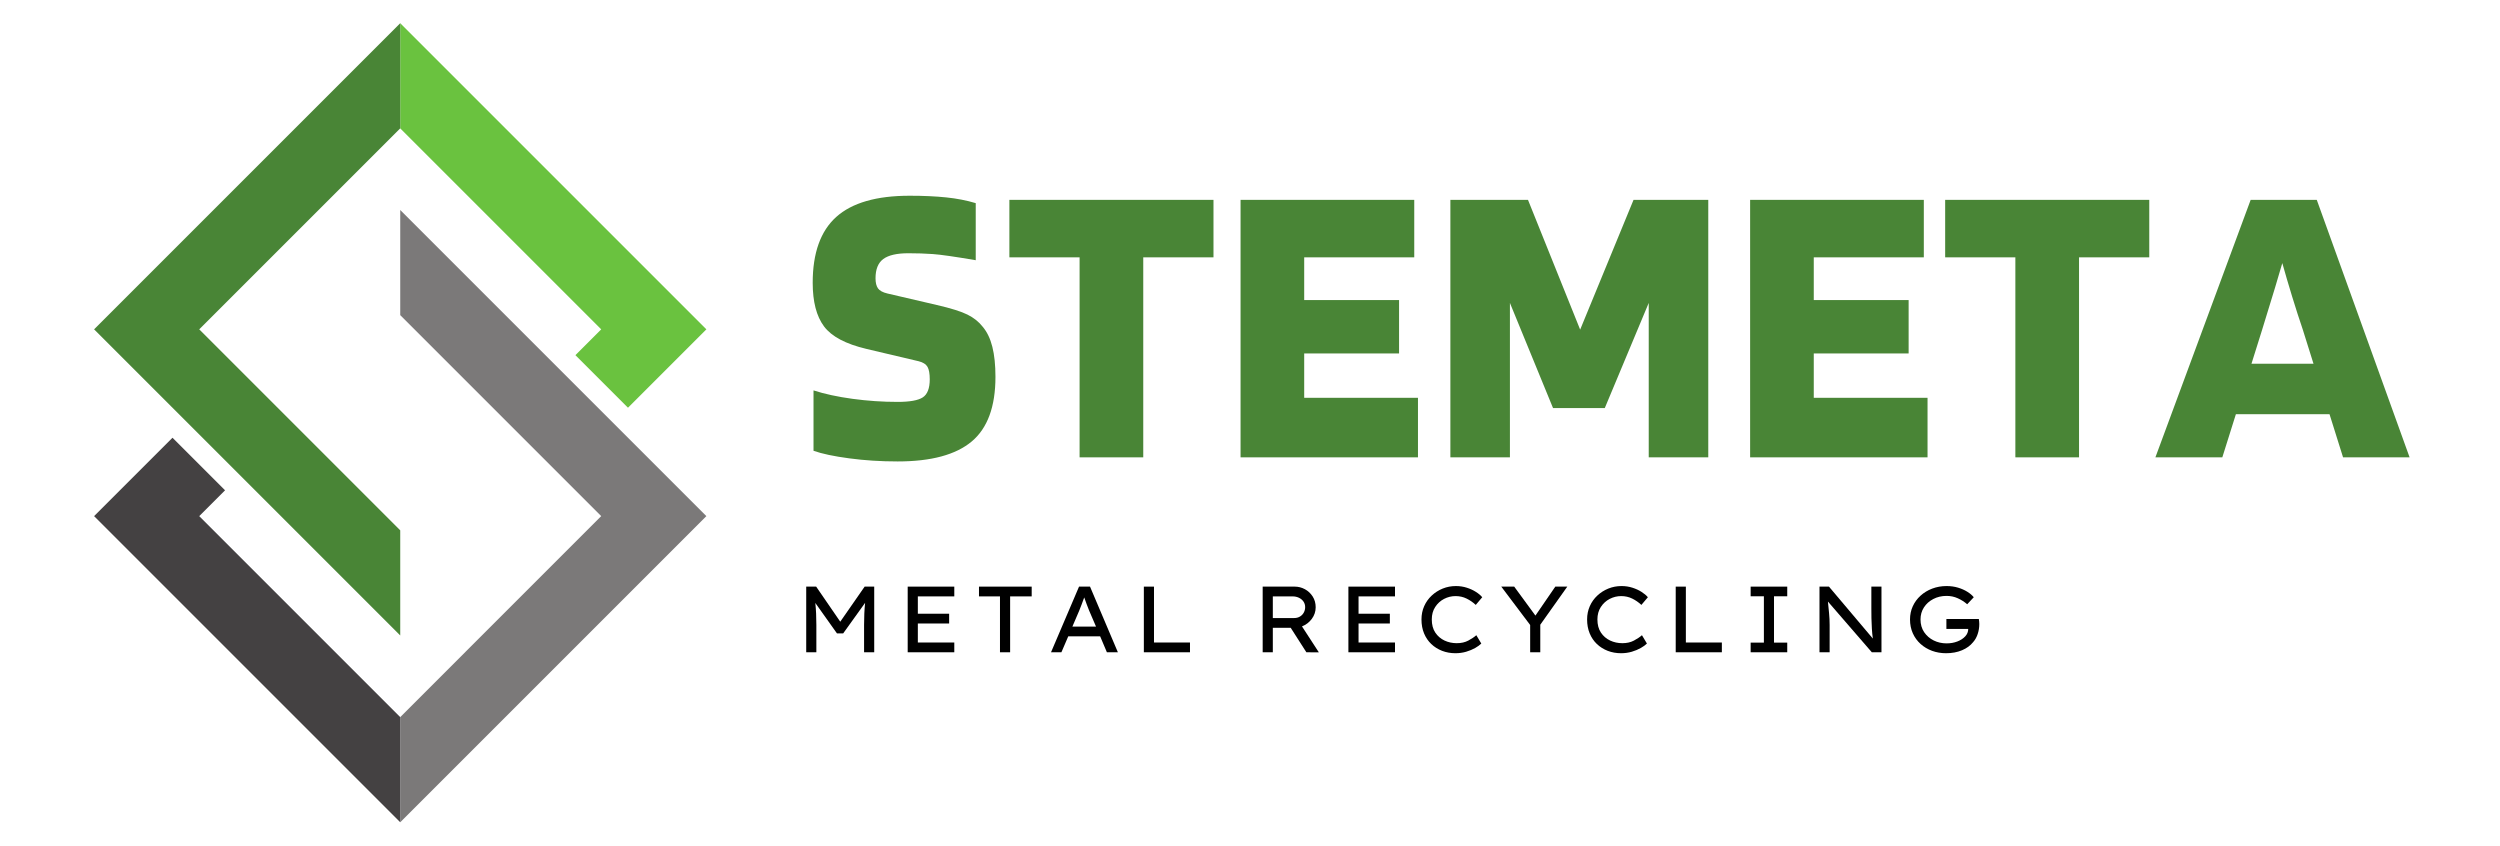
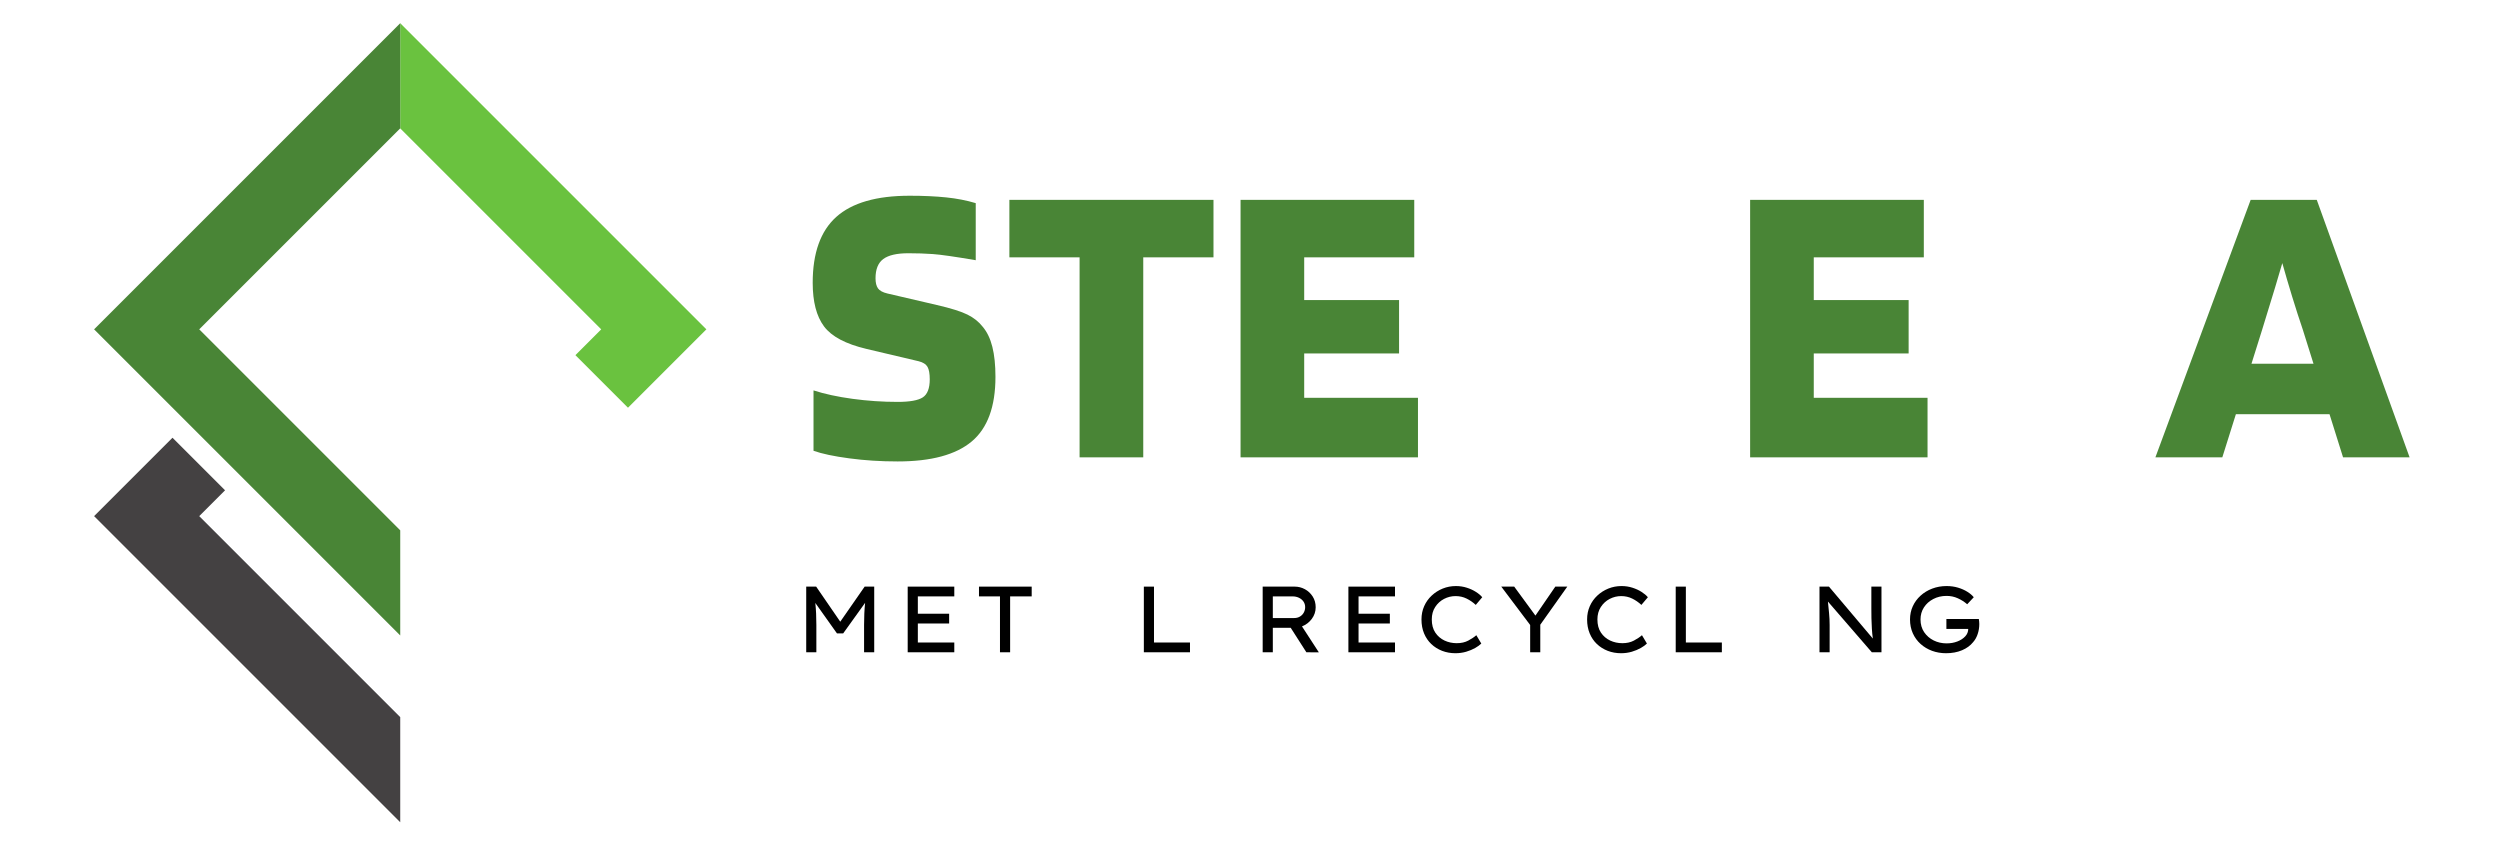
<svg xmlns="http://www.w3.org/2000/svg" width="1920" zoomAndPan="magnify" viewBox="0 0 1440 487.5" height="650" preserveAspectRatio="xMidYMid meet" version="1.0">
  <defs>
    <g />
    <clipPath id="c5ae9e0bd9">
-       <path d="M 230 120 L 406.941 120 L 406.941 474 L 230 474 Z M 230 120 " clip-rule="nonzero" />
-     </clipPath>
+       </clipPath>
    <clipPath id="82918b8f2b">
      <path d="M 230 13.371 L 406.941 13.371 L 406.941 235 L 230 235 Z M 230 13.371 " clip-rule="nonzero" />
    </clipPath>
    <clipPath id="382651c54a">
      <path d="M 54 13.371 L 231 13.371 L 231 367 L 54 367 Z M 54 13.371 " clip-rule="nonzero" />
    </clipPath>
  </defs>
  <g clip-path="url(#c5ae9e0bd9)">
-     <path fill="#7b7979" d="M 230.535 120.957 L 230.535 181.516 L 346.297 297.281 L 275.789 367.793 L 230.535 413.059 L 230.535 473.621 L 406.871 297.285 L 362.465 252.883 L 230.535 120.957 " fill-opacity="1" fill-rule="nonzero" />
+     <path fill="#7b7979" d="M 230.535 120.957 L 230.535 181.516 L 346.297 297.281 L 275.789 367.793 L 230.535 473.621 L 406.871 297.285 L 362.465 252.883 L 230.535 120.957 " fill-opacity="1" fill-rule="nonzero" />
  </g>
  <path fill="#444142" d="M 185.266 367.793 L 114.762 297.285 L 129.629 282.418 L 99.352 252.137 L 98.605 252.879 L 98.605 252.883 L 54.199 297.285 L 230.535 473.621 L 230.535 413.059 L 185.266 367.793 " fill-opacity="1" fill-rule="nonzero" />
  <g clip-path="url(#82918b8f2b)">
    <path fill="#6ac23f" d="M 275.773 119.184 L 346.297 189.707 L 331.438 204.57 L 361.719 234.848 L 362.465 234.109 L 406.871 189.703 L 230.535 13.367 L 230.535 73.945 L 275.773 119.184 " fill-opacity="1" fill-rule="nonzero" />
  </g>
  <g clip-path="url(#382651c54a)">
    <path fill="#498536" d="M 114.762 189.703 L 230.523 73.941 L 230.535 73.945 L 230.535 13.367 L 54.199 189.703 L 98.605 234.109 L 230.535 366.031 L 230.535 305.473 L 114.762 189.703 " fill-opacity="1" fill-rule="nonzero" />
  </g>
  <g fill="#000000" fill-opacity="1">
    <g transform="translate(457.254, 375.709)">
      <g>
        <path d="M 12.859 -37.812 L 26.734 -17.609 L 40.781 -37.812 L 46.297 -37.812 L 46.297 0 L 40.453 0 L 40.453 -15.719 C 40.453 -18.02 40.5 -20.207 40.594 -22.281 C 40.688 -24.352 40.836 -26.414 41.047 -28.469 L 28.406 -10.859 L 24.844 -10.859 L 12.375 -28.406 C 12.582 -26.352 12.734 -24.301 12.828 -22.25 C 12.922 -20.195 12.969 -18.02 12.969 -15.719 L 12.969 0 L 7.125 0 L 7.125 -37.812 Z M 12.859 -37.812 " />
      </g>
    </g>
  </g>
  <g fill="#000000" fill-opacity="1">
    <g transform="translate(515.705, 375.709)">
      <g>
        <path d="M 7.125 -37.812 L 33.969 -37.812 L 33.969 -32.188 L 12.969 -32.188 L 12.969 -22.203 L 31 -22.203 L 31 -16.578 L 12.969 -16.578 L 12.969 -5.625 L 33.969 -5.625 L 33.969 0 L 7.125 0 Z M 7.125 -37.812 " />
      </g>
    </g>
  </g>
  <g fill="#000000" fill-opacity="1">
    <g transform="translate(560.597, 375.709)">
      <g>
        <path d="M 15.391 0 L 15.391 -32.188 L 3.297 -32.188 L 3.297 -37.812 L 33.656 -37.812 L 33.656 -32.188 L 21.234 -32.188 L 21.234 0 Z M 15.391 0 " />
      </g>
    </g>
  </g>
  <g fill="#000000" fill-opacity="1">
    <g transform="translate(602.572, 375.709)">
      <g>
-         <path d="M 35 0 L 31.109 -9.188 L 12.75 -9.188 L 8.797 0 L 2.812 0 L 18.953 -37.812 L 25.281 -37.812 L 41.328 0 Z M 19.016 -23.875 L 15.125 -14.797 L 28.734 -14.797 L 24.734 -24.094 C 24.266 -25.281 23.797 -26.492 23.328 -27.734 C 22.859 -28.973 22.395 -30.258 21.938 -31.594 C 21.426 -30.227 20.938 -28.895 20.469 -27.594 C 20 -26.301 19.516 -25.062 19.016 -23.875 Z M 19.016 -23.875 " />
-       </g>
+         </g>
    </g>
  </g>
  <g fill="#000000" fill-opacity="1">
    <g transform="translate(651.731, 375.709)">
      <g>
        <path d="M 33.703 -5.625 L 33.703 0 L 7.125 0 L 7.125 -37.812 L 12.969 -37.812 L 12.969 -5.625 Z M 33.703 -5.625 " />
      </g>
    </g>
  </g>
  <g fill="#000000" fill-opacity="1">
    <g transform="translate(695.597, 375.709)">
      <g />
    </g>
  </g>
  <g fill="#000000" fill-opacity="1">
    <g transform="translate(720.176, 375.709)">
      <g>
        <path d="M 37.656 -25.922 C 37.656 -23.473 36.914 -21.25 35.438 -19.25 C 33.957 -17.258 32.066 -15.812 29.766 -14.906 L 39.484 0.047 L 32.297 0 L 23.281 -14.094 L 12.969 -14.094 L 12.969 0 L 7.125 0 L 7.125 -37.812 L 25.609 -37.812 C 27.66 -37.812 29.602 -37.316 31.438 -36.328 C 33.27 -35.336 34.766 -33.941 35.922 -32.141 C 37.078 -30.336 37.656 -28.266 37.656 -25.922 Z M 24.359 -32.188 L 12.969 -32.188 L 12.969 -19.719 L 25.281 -19.719 C 26.539 -19.719 27.645 -20.004 28.594 -20.578 C 29.551 -21.148 30.289 -21.914 30.812 -22.875 C 31.332 -23.832 31.594 -24.867 31.594 -25.984 C 31.594 -27.203 31.27 -28.281 30.625 -29.219 C 29.977 -30.156 29.102 -30.883 28 -31.406 C 26.906 -31.926 25.691 -32.188 24.359 -32.188 Z M 24.359 -32.188 " />
      </g>
    </g>
  </g>
  <g fill="#000000" fill-opacity="1">
    <g transform="translate(769.552, 375.709)">
      <g>
        <path d="M 7.125 -37.812 L 33.969 -37.812 L 33.969 -32.188 L 12.969 -32.188 L 12.969 -22.203 L 31 -22.203 L 31 -16.578 L 12.969 -16.578 L 12.969 -5.625 L 33.969 -5.625 L 33.969 0 L 7.125 0 Z M 7.125 -37.812 " />
      </g>
    </g>
  </g>
  <g fill="#000000" fill-opacity="1">
    <g transform="translate(814.444, 375.709)">
      <g>
        <path d="M 38.781 -5.031 C 37.914 -4.164 36.734 -3.305 35.234 -2.453 C 33.742 -1.609 32.023 -0.895 30.078 -0.312 C 28.141 0.258 26.07 0.547 23.875 0.547 C 21.133 0.547 18.578 0.086 16.203 -0.828 C 13.828 -1.754 11.75 -3.062 9.969 -4.75 C 8.188 -6.445 6.801 -8.488 5.812 -10.875 C 4.82 -13.27 4.328 -15.945 4.328 -18.906 C 4.328 -21.676 4.848 -24.234 5.891 -26.578 C 6.93 -28.922 8.379 -30.953 10.234 -32.672 C 12.086 -34.398 14.203 -35.742 16.578 -36.703 C 18.953 -37.66 21.473 -38.141 24.141 -38.141 C 26.379 -38.141 28.477 -37.82 30.438 -37.188 C 32.395 -36.562 34.141 -35.758 35.672 -34.781 C 37.203 -33.812 38.422 -32.785 39.328 -31.703 L 35.594 -27.281 C 34.008 -28.758 32.254 -29.973 30.328 -30.922 C 28.398 -31.879 26.266 -32.359 23.922 -32.359 C 21.617 -32.359 19.422 -31.816 17.328 -30.734 C 15.242 -29.648 13.547 -28.098 12.234 -26.078 C 10.922 -24.066 10.266 -21.676 10.266 -18.906 C 10.266 -15.883 10.938 -13.363 12.281 -11.344 C 13.633 -9.32 15.398 -7.797 17.578 -6.766 C 19.754 -5.742 22.102 -5.234 24.625 -5.234 C 27.188 -5.234 29.398 -5.727 31.266 -6.719 C 33.141 -7.707 34.691 -8.742 35.922 -9.828 Z M 38.781 -5.031 " />
      </g>
    </g>
  </g>
  <g fill="#000000" fill-opacity="1">
    <g transform="translate(862.685, 375.709)">
      <g>
        <path d="M 40.078 -37.812 L 24.516 -15.875 L 24.516 0 L 18.688 0 L 18.688 -15.719 L 2.047 -37.812 L 9.5 -37.812 L 21.719 -21.125 L 33.172 -37.812 Z M 40.078 -37.812 " />
      </g>
    </g>
  </g>
  <g fill="#000000" fill-opacity="1">
    <g transform="translate(909.845, 375.709)">
      <g>
        <path d="M 38.781 -5.031 C 37.914 -4.164 36.734 -3.305 35.234 -2.453 C 33.742 -1.609 32.023 -0.895 30.078 -0.312 C 28.141 0.258 26.07 0.547 23.875 0.547 C 21.133 0.547 18.578 0.086 16.203 -0.828 C 13.828 -1.754 11.75 -3.062 9.969 -4.75 C 8.188 -6.445 6.801 -8.488 5.812 -10.875 C 4.82 -13.27 4.328 -15.945 4.328 -18.906 C 4.328 -21.676 4.848 -24.234 5.891 -26.578 C 6.93 -28.922 8.379 -30.953 10.234 -32.672 C 12.086 -34.398 14.203 -35.742 16.578 -36.703 C 18.953 -37.66 21.473 -38.141 24.141 -38.141 C 26.379 -38.141 28.477 -37.82 30.438 -37.188 C 32.395 -36.562 34.141 -35.758 35.672 -34.781 C 37.203 -33.812 38.422 -32.785 39.328 -31.703 L 35.594 -27.281 C 34.008 -28.758 32.254 -29.973 30.328 -30.922 C 28.398 -31.879 26.266 -32.359 23.922 -32.359 C 21.617 -32.359 19.422 -31.816 17.328 -30.734 C 15.242 -29.648 13.547 -28.098 12.234 -26.078 C 10.922 -24.066 10.266 -21.676 10.266 -18.906 C 10.266 -15.883 10.938 -13.363 12.281 -11.344 C 13.633 -9.32 15.398 -7.797 17.578 -6.766 C 19.754 -5.742 22.102 -5.234 24.625 -5.234 C 27.188 -5.234 29.398 -5.727 31.266 -6.719 C 33.141 -7.707 34.691 -8.742 35.922 -9.828 Z M 38.781 -5.031 " />
      </g>
    </g>
  </g>
  <g fill="#000000" fill-opacity="1">
    <g transform="translate(958.086, 375.709)">
      <g>
        <path d="M 33.703 -5.625 L 33.703 0 L 7.125 0 L 7.125 -37.812 L 12.969 -37.812 L 12.969 -5.625 Z M 33.703 -5.625 " />
      </g>
    </g>
  </g>
  <g fill="#000000" fill-opacity="1">
    <g transform="translate(1001.952, 375.709)">
      <g>
-         <path d="M 27.5 0 L 6.422 0 L 6.422 -5.562 L 14.047 -5.562 L 14.047 -32.25 L 6.422 -32.25 L 6.422 -37.812 L 27.5 -37.812 L 27.5 -32.25 L 19.875 -32.25 L 19.875 -5.562 L 27.5 -5.562 Z M 27.5 0 " />
-       </g>
+         </g>
    </g>
  </g>
  <g fill="#000000" fill-opacity="1">
    <g transform="translate(1040.901, 375.709)">
      <g>
        <path d="M 37 -37.812 L 42.828 -37.812 L 42.828 0 L 37.266 0 L 11.984 -29.219 C 12.203 -26.988 12.422 -24.75 12.641 -22.5 C 12.859 -20.25 12.969 -17.988 12.969 -15.719 L 12.969 0 L 7.125 0 L 7.125 -37.812 L 12.578 -37.812 L 37.859 -7.891 C 37.609 -9.648 37.422 -11.535 37.297 -13.547 C 37.172 -15.566 37.086 -17.594 37.047 -19.625 C 37.016 -21.664 37 -23.586 37 -25.391 Z M 37 -37.812 " />
      </g>
    </g>
  </g>
  <g fill="#000000" fill-opacity="1">
    <g transform="translate(1095.841, 375.709)">
      <g>
        <path d="M 25.391 -38.141 C 27.766 -38.141 29.969 -37.832 32 -37.219 C 34.039 -36.602 35.832 -35.805 37.375 -34.828 C 38.926 -33.859 40.148 -32.816 41.047 -31.703 L 37.266 -27.656 C 35.648 -29.062 33.844 -30.211 31.844 -31.109 C 29.844 -32.016 27.691 -32.469 25.391 -32.469 C 22.547 -32.469 19.988 -31.867 17.719 -30.672 C 15.445 -29.484 13.656 -27.875 12.344 -25.844 C 11.031 -23.812 10.375 -21.5 10.375 -18.906 C 10.375 -16.094 11.07 -13.648 12.469 -11.578 C 13.875 -9.516 15.711 -7.922 17.984 -6.797 C 20.254 -5.68 22.723 -5.125 25.391 -5.125 C 27.617 -5.125 29.676 -5.484 31.562 -6.203 C 33.457 -6.93 34.977 -7.914 36.125 -9.156 C 37.281 -10.395 37.859 -11.828 37.859 -13.453 L 25.281 -13.453 L 25.281 -19.172 L 43.969 -19.172 C 44.039 -18.703 44.102 -18.211 44.156 -17.703 C 44.207 -17.203 44.234 -16.723 44.234 -16.266 C 44.234 -14.273 43.926 -12.363 43.312 -10.531 C 42.707 -8.695 41.828 -7.129 40.672 -5.828 C 39.086 -3.848 36.953 -2.289 34.266 -1.156 C 31.586 -0.02 28.52 0.547 25.062 0.547 C 22.219 0.547 19.539 0.086 17.031 -0.828 C 14.531 -1.754 12.328 -3.07 10.422 -4.781 C 8.516 -6.488 7.02 -8.539 5.938 -10.938 C 4.863 -13.332 4.328 -15.988 4.328 -18.906 C 4.328 -21.645 4.859 -24.176 5.922 -26.5 C 6.984 -28.82 8.473 -30.852 10.391 -32.594 C 12.316 -34.344 14.555 -35.703 17.109 -36.672 C 19.672 -37.648 22.43 -38.141 25.391 -38.141 Z M 25.391 -38.141 " />
      </g>
    </g>
  </g>
  <g fill="#498536" fill-opacity="1">
    <g transform="translate(461.49, 263.431)">
      <g>
        <path d="M 67.656 -55.359 L 37.609 -62.453 C 25.629 -65.285 17.469 -69.617 13.125 -75.453 C 8.789 -81.285 6.625 -89.645 6.625 -100.531 C 6.625 -117.719 11.156 -130.375 20.219 -138.5 C 29.289 -146.625 43.367 -150.688 62.453 -150.688 C 70.336 -150.688 77.352 -150.367 83.5 -149.734 C 89.645 -149.098 95.32 -147.992 100.531 -146.422 L 100.531 -113.547 C 88.551 -115.598 80.312 -116.781 75.812 -117.094 C 71.32 -117.406 66.629 -117.562 61.734 -117.562 C 55.109 -117.562 50.297 -116.457 47.297 -114.25 C 44.305 -112.039 42.812 -108.336 42.812 -103.141 C 42.812 -100.609 43.285 -98.672 44.234 -97.328 C 45.18 -95.992 46.992 -95.008 49.672 -94.375 L 78.062 -87.766 C 86.258 -85.867 92.172 -84.016 95.797 -82.203 C 99.422 -80.391 102.336 -78.062 104.547 -75.219 C 107.078 -72.227 108.93 -68.363 110.109 -63.625 C 111.297 -58.895 111.891 -53.141 111.891 -46.359 C 111.891 -29.172 107.316 -16.754 98.172 -9.109 C 89.023 -1.461 74.832 2.359 55.594 2.359 C 45.812 2.359 36.504 1.766 27.672 0.578 C 18.836 -0.598 11.977 -2.051 7.094 -3.781 L 7.094 -38.562 C 13.406 -36.508 20.895 -34.891 29.562 -33.703 C 38.238 -32.523 46.914 -31.938 55.594 -31.938 C 62.531 -31.938 67.336 -32.801 70.016 -34.531 C 72.703 -36.27 74.047 -39.738 74.047 -44.938 C 74.047 -48.25 73.609 -50.656 72.734 -52.156 C 71.867 -53.656 70.176 -54.723 67.656 -55.359 Z M 67.656 -55.359 " />
      </g>
    </g>
  </g>
  <g fill="#498536" fill-opacity="1">
    <g transform="translate(578.562, 263.431)">
      <g>
        <path d="M 120.406 -148.312 L 120.406 -115.203 L 79.953 -115.203 L 79.953 0 L 43.281 0 L 43.281 -115.203 L 2.844 -115.203 L 2.844 -148.312 Z M 120.406 -148.312 " />
      </g>
    </g>
  </g>
  <g fill="#498536" fill-opacity="1">
    <g transform="translate(703.203, 263.431)">
      <g>
        <path d="M 113.547 -34.297 L 113.547 0 L 11.359 0 L 11.359 -148.312 L 111.406 -148.312 L 111.406 -115.203 L 48.016 -115.203 L 48.016 -90.594 L 102.656 -90.594 L 102.656 -59.844 L 48.016 -59.844 L 48.016 -34.297 Z M 113.547 -34.297 " />
      </g>
    </g>
  </g>
  <g fill="#498536" fill-opacity="1">
    <g transform="translate(824.06, 263.431)">
      <g>
-         <path d="M 159.906 -148.312 L 159.906 0 L 125.609 0 L 125.609 -88.938 L 100.297 -28.391 L 70.484 -28.391 L 45.656 -88.938 L 45.656 0 L 11.359 0 L 11.359 -148.312 L 56.062 -148.312 L 86.109 -73.562 L 116.859 -148.312 Z M 159.906 -148.312 " />
-       </g>
+         </g>
    </g>
  </g>
  <g fill="#498536" fill-opacity="1">
    <g transform="translate(996.713, 263.431)">
      <g>
        <path d="M 113.547 -34.297 L 113.547 0 L 11.359 0 L 11.359 -148.312 L 111.406 -148.312 L 111.406 -115.203 L 48.016 -115.203 L 48.016 -90.594 L 102.656 -90.594 L 102.656 -59.844 L 48.016 -59.844 L 48.016 -34.297 Z M 113.547 -34.297 " />
      </g>
    </g>
  </g>
  <g fill="#498536" fill-opacity="1">
    <g transform="translate(1117.57, 263.431)">
      <g>
-         <path d="M 120.406 -148.312 L 120.406 -115.203 L 79.953 -115.203 L 79.953 0 L 43.281 0 L 43.281 -115.203 L 2.844 -115.203 L 2.844 -148.312 Z M 120.406 -148.312 " />
-       </g>
+         </g>
    </g>
  </g>
  <g fill="#498536" fill-opacity="1">
    <g transform="translate(1242.211, 263.431)">
      <g>
        <path d="M 37.844 0 L -0.703 0 L 54.172 -148.312 L 92.25 -148.312 L 145.719 0 L 107.391 0 L 99.594 -24.844 L 45.656 -24.844 Z M 72.391 -111.891 C 71.117 -107.473 69.734 -102.781 68.234 -97.812 C 66.742 -92.844 64.266 -84.758 60.797 -73.562 L 54.641 -53.938 L 90.359 -53.938 L 84.203 -73.562 C 82.16 -79.562 80.113 -85.91 78.062 -92.609 C 76.008 -99.305 74.117 -105.734 72.391 -111.891 Z M 72.391 -111.891 " />
      </g>
    </g>
  </g>
</svg>